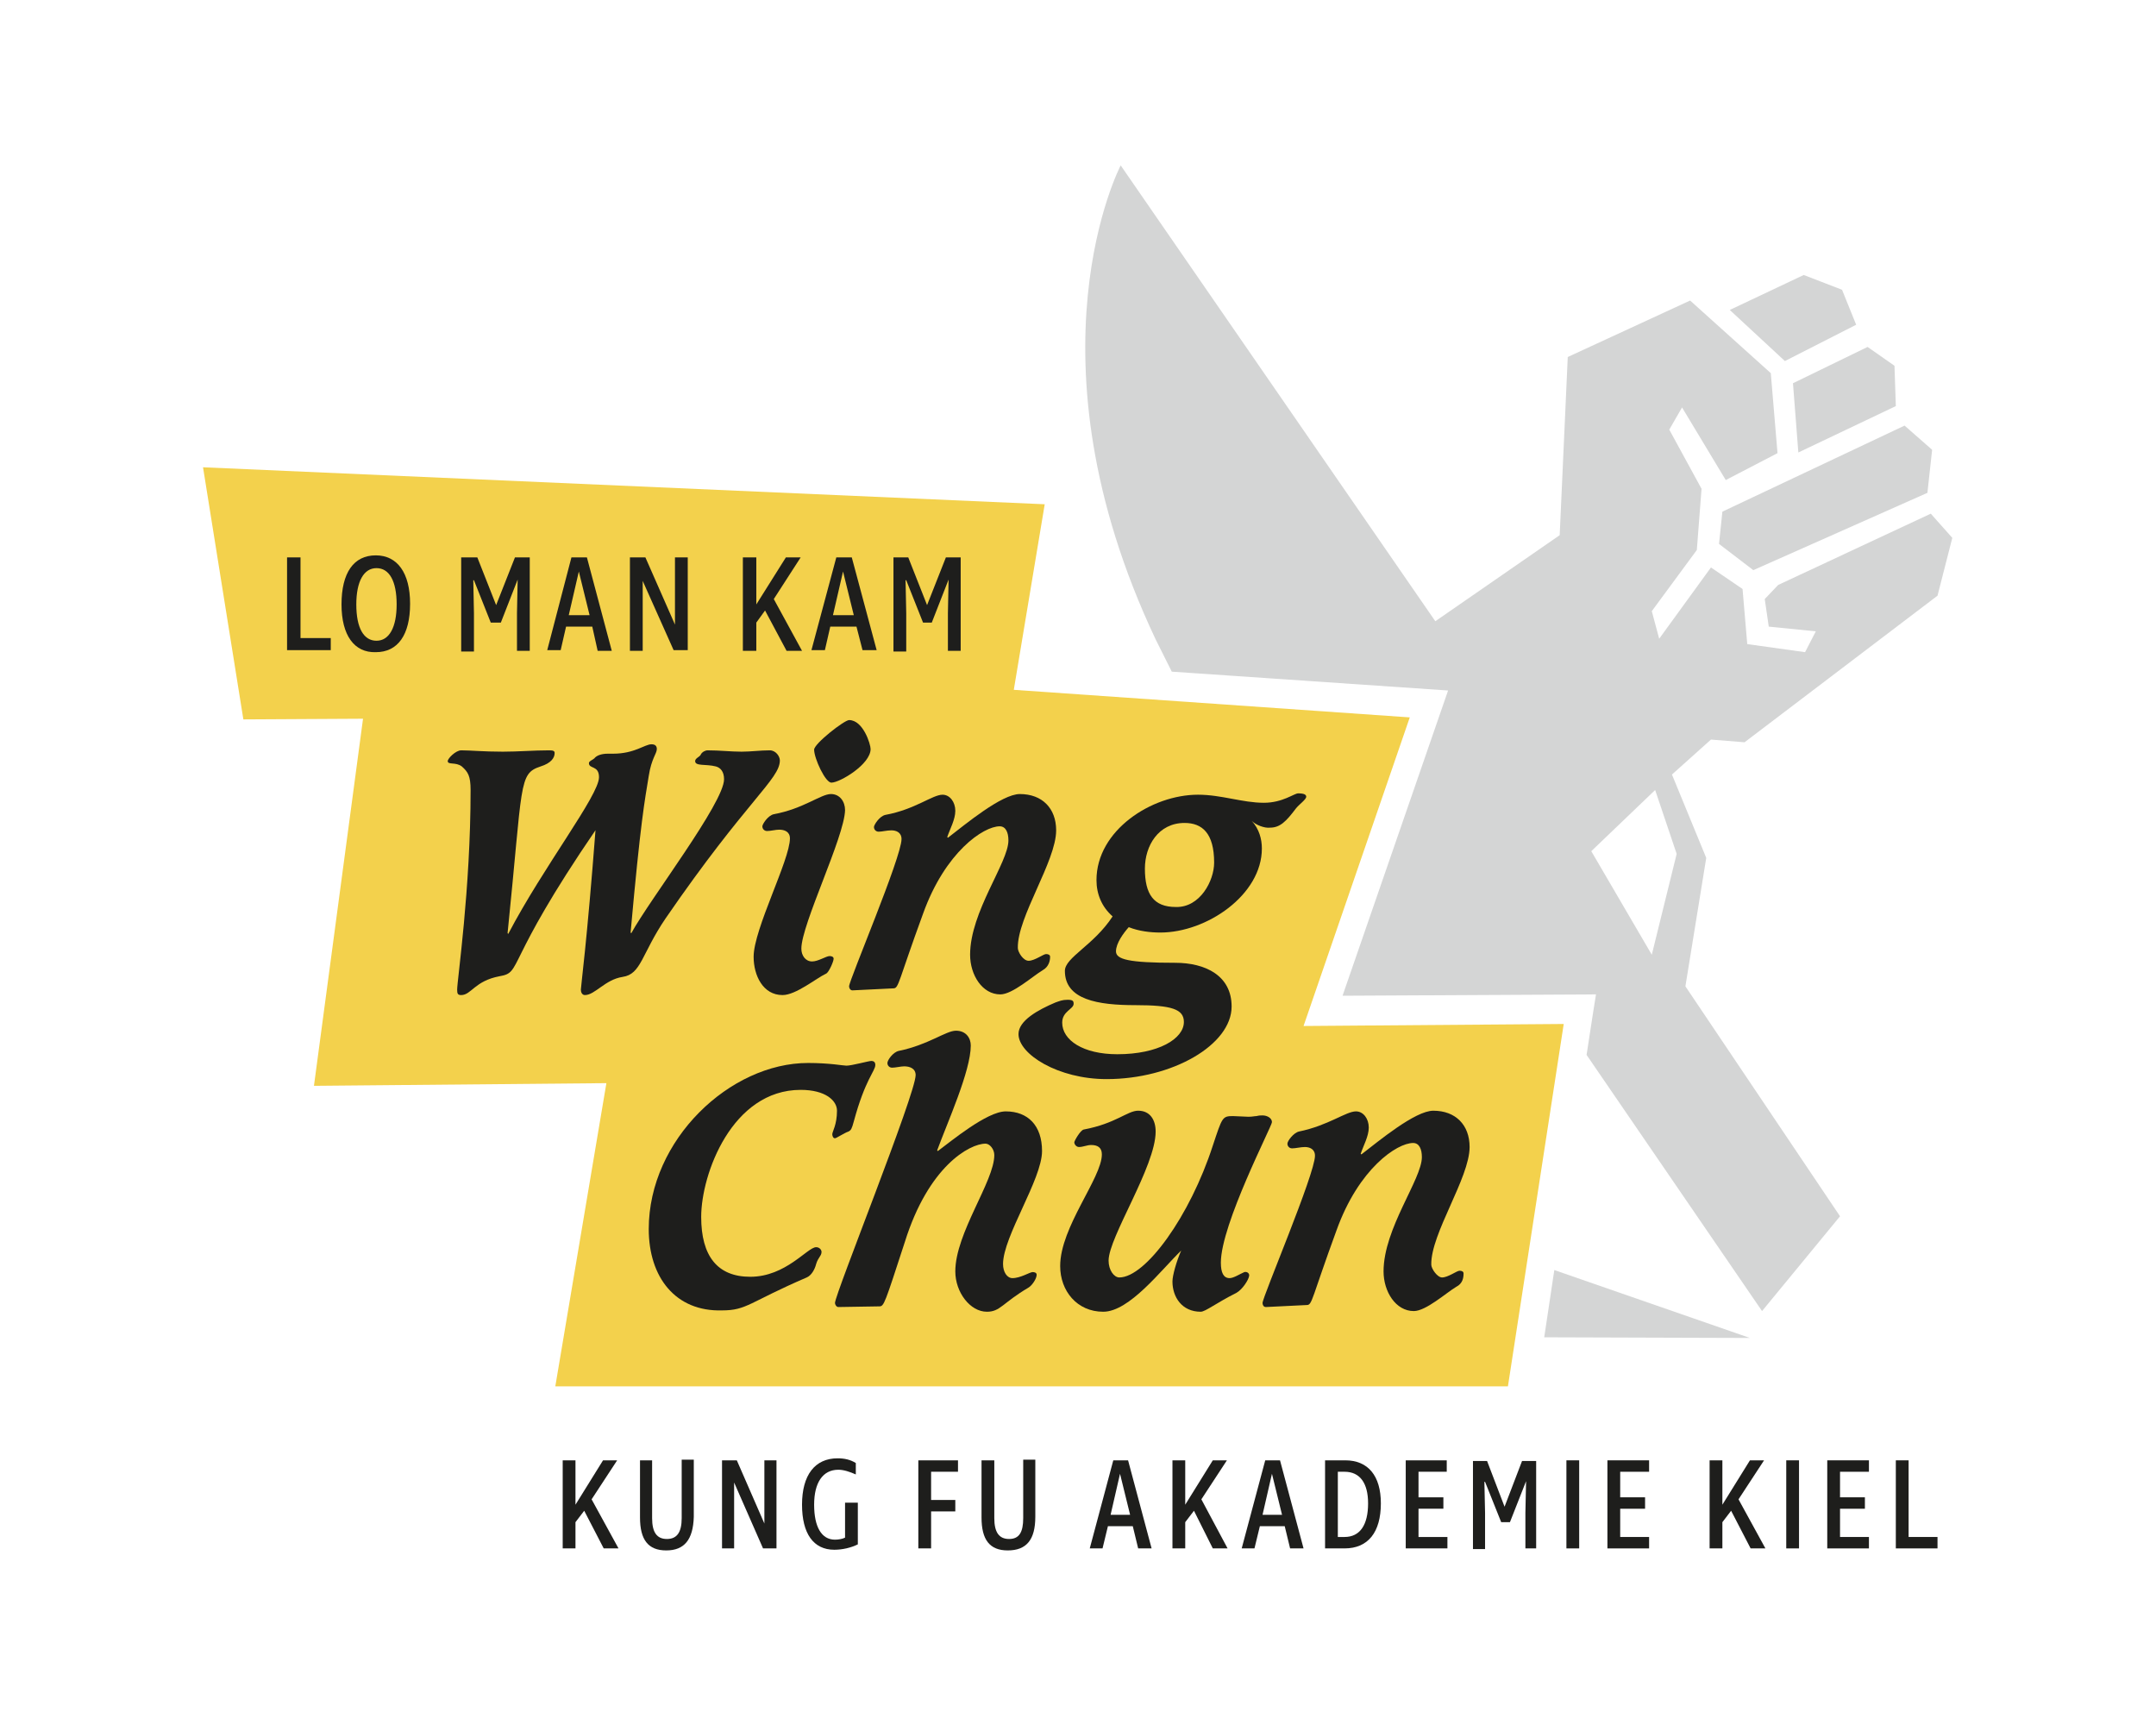
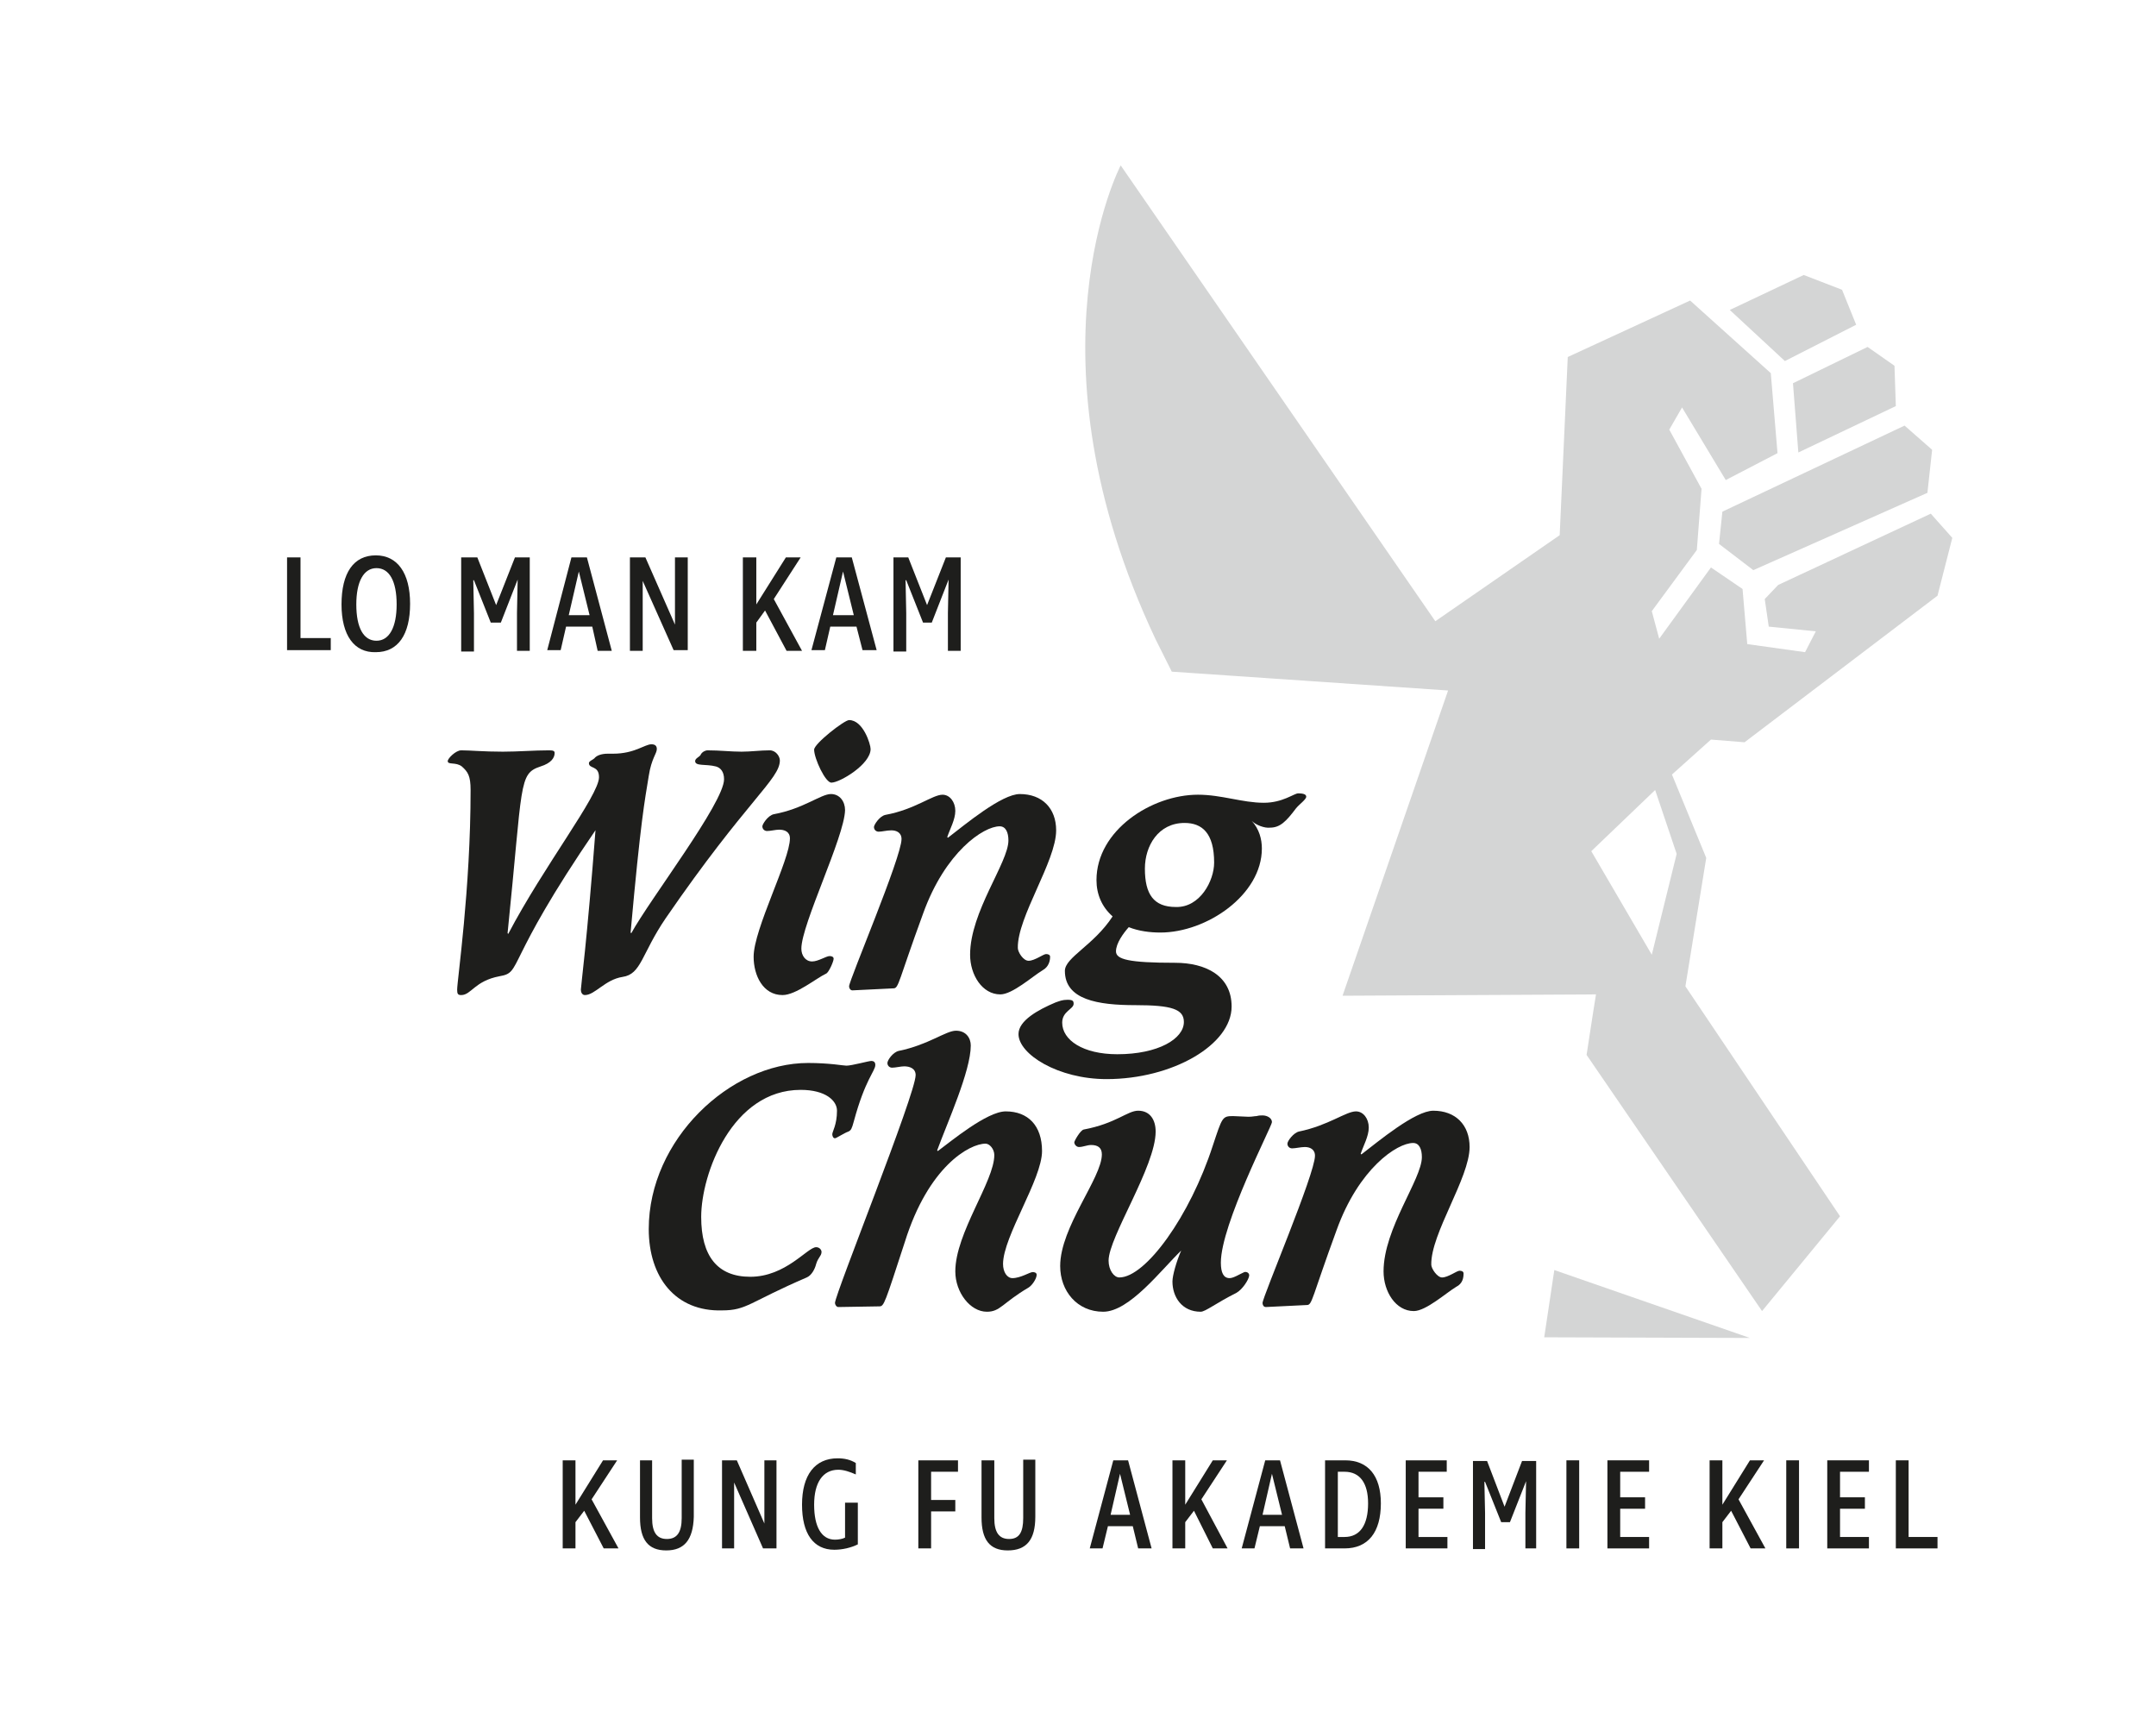
<svg xmlns="http://www.w3.org/2000/svg" version="1.1" id="Logo_wcak" x="0px" y="0px" viewBox="0 0 320.7 257.4" style="enable-background:new 0 0 320.7 257.4;" xml:space="preserve">
  <style type="text/css">
	.st0{fill-rule:evenodd;clip-rule:evenodd;fill:#F3D14C;}
	.st1{fill:#D4D5D5;}
	.st2{fill:#1E1E1C;}
	.st3{fill:none;}
</style>
-   <polygon class="st0" points="193.9,152.6 209.7,106.7 150.8,102.6 155.4,75 30.2,69.5 36.2,107 54,106.9 46.7,161.5 90.2,161.1   82.6,206.2 224.3,206.2 232.6,152.3 " />
  <g>
    <path class="st1" d="M259.5,110.4l28.7-21.8l2.2-8.6l-3.2-3.6L264.5,87l-2,2.1l0.6,4.1l7,0.7l-1.6,3.1l-8.6-1.2l-0.7-8.2l-4.7-3.2   l-7.7,10.6l-1.1-4.1l6.7-9.1l0.7-9.1l-4.8-8.8l1.9-3.3l6.5,10.8l7.7-4l-1-11.9l-12-10.8l-18.2,8.4l-1.2,26.5l-18.5,12.8l-46.8-67.8   c0,0-14.8,28.2,5.2,70.5c0.8,1.6,1.6,3.2,2.4,4.8l41.1,2.8l-15.7,45.4l37.7-0.2l0,0h0l-0.4,2.5l-1,6.5l26.1,38.1l11.6-14.1   l-23-34.2l3.1-19.1l-5.1-12.4l5.8-5.2L259.5,110.4z M249.4,127l-3.7,15l-9-15.4l9.5-9.1L249.4,127z" />
    <polygon class="st1" points="229.7,198.9 260.3,199 231.2,188.9  " />
    <polygon class="st1" points="255.7,80.9 260.8,84.8 286.7,73.3 287.4,66.9 283.3,63.3 256.2,76.1  " />
    <polygon class="st1" points="267.5,67.3 282,60.4 281.8,54.4 277.8,51.6 266.7,57  " />
    <polygon class="st1" points="276.1,48.3 274,43.1 268.3,40.9 257.3,46.1 265.5,53.7  " />
  </g>
  <g>
    <path class="st2" d="M88.7,123.3c-13.9,20.3-10.9,21.3-14.4,21.9c-3.7,0.7-4.2,2.8-5.7,2.8c-0.5,0-0.6-0.2-0.6-0.8   c0-1.4,2-14.9,2-29.7c0-2.1-0.4-2.7-1.3-3.5c-0.9-0.7-2.1-0.2-2.1-0.8c0-0.4,1.2-1.6,2-1.6c1.4,0,3.3,0.2,6.2,0.2   c2.3,0,4.6-0.2,6.9-0.2c0.6,0,0.8,0.1,0.8,0.4c0,0.7-0.5,1.5-2.1,2c-3.3,1.1-2.6,2.4-4.9,24.8l0.1,0.1   c5.3-10.1,13.5-20.6,13.5-23.3c0-1.8-1.5-1.2-1.5-2.1c0-0.3,0.6-0.5,0.8-0.7c0.3-0.4,1-0.7,2-0.7h0.8c3.2,0,4.7-1.4,5.7-1.4   c0.6,0,0.8,0.3,0.8,0.7c0,0.7-0.8,1.4-1.2,4c-0.6,3.7-1.2,6.6-2.7,23.3l0.1,0.1c2.8-5.1,13.8-19.4,13.8-22.9c0-1.1-0.5-1.7-1.2-1.9   c-1.5-0.4-3.1,0-3.1-0.8c0-0.4,0.6-0.6,0.8-0.9c0.2-0.5,0.8-0.7,1-0.7c1.9,0,3.5,0.2,5.1,0.2c1.4,0,2.8-0.2,4.2-0.2   c0.9,0,1.5,0.9,1.5,1.5c0,2.8-4.9,5.9-17,23.5c-3.6,5.3-3.6,8.3-6.4,8.7c-2.6,0.4-4.1,2.7-5.6,2.7c-0.4,0-0.6-0.4-0.6-0.8   c0-0.5,0.9-7,2.2-24L88.7,123.3L88.7,123.3z" />
    <path class="st2" d="M119.2,141.1c0,1,0.6,1.9,1.6,1.9c0.9,0,2.1-0.8,2.6-0.8c0.3,0,0.6,0.1,0.6,0.4c0,0.4-0.7,2-1.1,2.2   c-1.5,0.7-4.5,3.2-6.5,3.2c-2.9,0-4.3-2.9-4.3-5.7c0-4.1,5.4-14.4,5.4-17.6c0-1-0.8-1.3-1.6-1.3c-0.5,0-1.3,0.2-1.8,0.2   c-0.4,0-0.7-0.3-0.7-0.7c0-0.3,0.8-1.6,1.7-1.8c4.4-0.8,7-3,8.5-3c1.3,0,2.1,1.1,2.1,2.4C125.6,124.5,119.2,137.5,119.2,141.1z    M121.1,111.5c0-0.9,4.5-4.4,5.2-4.4c2.1,0,3.2,3.6,3.2,4.3c0,2.3-4.6,5-5.8,5C122.8,116.5,121.1,112.8,121.1,111.5z" />
    <path class="st2" d="M126.8,147.3c-0.3,0-0.5-0.3-0.5-0.6c0-0.9,7.8-19.2,7.8-21.9c0-1-0.8-1.3-1.5-1.3c-0.7,0-1.4,0.2-1.9,0.2   c-0.4,0-0.7-0.3-0.7-0.7c0-0.3,0.8-1.6,1.7-1.8c4.4-0.8,7-3,8.5-3c1.1,0,1.9,1.1,1.9,2.4c0,1.3-0.8,2.7-1.2,3.9l0.1,0.1   c2.6-2,8-6.5,10.7-6.5c3.3,0,5.4,2.1,5.4,5.4c0,4.6-5.8,12.9-5.7,17.5c0,0.6,0.8,1.9,1.6,1.9c0.9,0,2.2-1,2.6-1   c0.3,0,0.6,0.1,0.6,0.4c0,0.6-0.2,1.5-1.1,2c-1.5,0.9-4.5,3.6-6.3,3.6c-2.7,0-4.5-2.9-4.5-5.9c0-6.4,5.7-13.7,5.7-17   c0-1.2-0.4-2.1-1.3-2.1c-2.4,0-8.1,3.8-11.4,13c-3.7,10.1-3.6,11.1-4.4,11.1L126.8,147.3L126.8,147.3z" />
    <path class="st2" d="M186.2,122.1c1.1,1.2,1.5,2.7,1.5,4.1c0,6.9-8.2,12.5-15.1,12.5c-1.5,0-3.2-0.2-4.7-0.8   c-0.8,0.9-1.9,2.4-1.9,3.6c0,1.2,1.9,1.7,8.8,1.7c4.5,0,8.4,1.9,8.4,6.5c0,5.7-8.8,10.8-18.6,10.8c-7.2,0-13.1-3.7-13.1-6.7   c0-2,2.9-3.6,5.5-4.7c0.6-0.2,1-0.4,1.8-0.4c0.8,0,0.9,0.2,0.9,0.6c0,0.8-1.7,1.1-1.7,2.8c0,2.6,3.1,4.7,8.2,4.7   c6.1,0,9.9-2.3,9.9-4.8c0-1.9-1.8-2.5-7.2-2.5c-5.6,0-10.5-0.8-10.5-5.1c0-2,4.3-3.8,7.1-8.1c-1.6-1.4-2.4-3.3-2.4-5.4   c0-7.4,8.2-12.7,15.1-12.7c3.5,0,6.6,1.2,9.8,1.2c2.8,0,4.5-1.4,5.1-1.4c0.9,0,1.2,0.2,1.2,0.5c0,0.4-1,1.1-1.5,1.7   c-1.5,2-2.4,2.9-3.9,2.9C188.1,123.2,186.8,122.7,186.2,122.1L186.2,122.1z M180.6,128.3c0-4.4-1.8-5.9-4.4-5.9   c-3.9,0-5.9,3.4-5.9,6.8c0,3.8,1.3,5.7,4.6,5.7C178.5,135,180.6,131,180.6,128.3z" />
  </g>
  <g>
    <path class="st2" d="M96.5,182.8c0-13.3,12.1-24.7,23.7-24.7c1.6,0,2.9,0.1,3.9,0.2c0.9,0.1,1.6,0.2,1.8,0.2c0.8,0,3.3-0.7,3.7-0.7   c0.4,0,0.6,0.2,0.6,0.6c0,0.9-1.5,2.1-3.2,8.4c-0.3,1.1-0.4,1.3-0.8,1.5c-0.6,0.2-1.8,1-2,1c-0.3,0-0.4-0.4-0.4-0.6   c0-0.4,0.7-1.4,0.7-3.5c0-1.5-1.7-3.1-5.4-3.1c-10.2,0-14.8,12.5-14.8,18.9c0,5.8,2.4,8.9,7.3,8.9c5.3,0,8.5-4.4,9.8-4.4   c0.5,0,0.8,0.4,0.8,0.7c0,0.6-0.5,0.8-0.8,1.8c-0.2,0.8-0.7,1.7-1.4,2c-8.6,3.7-8.9,4.9-12.6,4.9C100.5,195.1,96.5,190,96.5,182.8z   " />
    <path class="st2" d="M124.7,194.4c-0.3,0-0.5-0.4-0.5-0.6c0-1.3,12-31.1,12-33.9c0-1-0.9-1.3-1.7-1.3c-0.5,0-1.3,0.2-1.8,0.2   c-0.4,0-0.7-0.3-0.7-0.7c0-0.4,0.8-1.6,1.7-1.8c4.4-0.9,7-3,8.5-3c1.5,0,2.2,1.1,2.2,2.2c0,3.8-3.5,11.5-5,15.6l0.1,0.1   c1.9-1.4,7.3-5.9,10.1-5.9c3.3,0,5.4,2.1,5.4,5.9c0,4.2-5.8,12.7-5.8,16.8c0,1.2,0.6,2.1,1.4,2.1c1.2,0,2.6-0.9,3-0.9   c0.3,0,0.6,0.1,0.6,0.4c0,0.6-0.7,1.6-1.2,1.9c-3.9,2.3-4.2,3.6-6.2,3.6c-2.5,0-4.7-2.9-4.7-6c0-5.7,5.8-13.4,5.8-17.3   c0-0.9-0.7-1.7-1.3-1.7c-2.4,0-8.5,3.4-12,14.6c-3,9.2-3.1,9.6-3.8,9.6L124.7,194.4L124.7,194.4z" />
    <path class="st2" d="M185.7,166.1c0.6,0,0.9-0.1,1.2-0.1c0.4-0.1,0.6-0.1,0.9-0.1c0.7,0,1.4,0.4,1.4,1c0,0.6-7.6,15.2-7.6,20.9   c0,1.5,0.4,2.3,1.3,2.3c0.6,0,1.5-0.6,2.2-0.9c0.4-0.1,0.8,0.2,0.7,0.6c-0.1,0.6-1,2-1.9,2.5c-3,1.5-4.6,2.8-5.3,2.8   c-2.8,0-4.2-2.2-4.2-4.5c0-0.9,0.6-3,1.3-4.6c-3,2.9-7.7,9.1-11.6,9.1c-3.9,0-6.4-3.1-6.4-6.8c0-5.8,6.2-13.1,6.2-16.6   c0-1-0.6-1.4-1.6-1.4c-0.6,0-1.2,0.3-1.8,0.3c-0.4,0-0.7-0.4-0.7-0.7c0-0.2,0.9-1.8,1.4-1.9c4.8-0.9,6.5-2.8,8.1-2.8   c1.8,0,2.6,1.4,2.6,3.1c0,5.2-7,15.7-7,19.2c0,1.4,0.8,2.5,1.6,2.5c3.9,0,10.5-9.1,13.9-19.6c1.4-4.2,1.4-4.4,3-4.4L185.7,166.1   L185.7,166.1z" />
    <path class="st2" d="M188.3,194.4c-0.4,0-0.5-0.4-0.5-0.6c0-0.9,7.8-19.2,7.8-21.9c0-1-0.8-1.3-1.5-1.3c-0.6,0-1.4,0.2-1.9,0.2   c-0.4,0-0.7-0.3-0.7-0.7c0-0.4,0.9-1.6,1.7-1.8c4.4-0.9,7-3,8.5-3c1.1,0,1.9,1.1,1.9,2.4c0,1.3-0.8,2.7-1.2,3.9l0.1,0.1   c2.6-2,8-6.5,10.7-6.5c3.3,0,5.4,2.1,5.4,5.4c0,4.6-5.8,12.9-5.7,17.5c0,0.6,0.9,1.9,1.6,1.9c0.9,0,2.2-1,2.6-1   c0.3,0,0.6,0.1,0.6,0.4c0,0.6-0.1,1.5-1.1,2c-1.5,0.9-4.5,3.6-6.3,3.6c-2.7,0-4.5-2.9-4.5-5.9c0-6.4,5.7-13.7,5.7-17   c0-1.2-0.4-2.1-1.3-2.1c-2.4,0-8.1,3.8-11.4,13c-3.7,10.1-3.6,11.1-4.4,11.1L188.3,194.4L188.3,194.4z" />
  </g>
  <g>
    <path class="st2" d="M86.9,224.7l-1.3,1.7v3.9h-1.9v-13.1h1.9v6.6l4.1-6.6h2.1l-3.8,5.8l4,7.3h-2.2L86.9,224.7z" />
    <path class="st2" d="M99.1,230.6c-2.7,0-3.9-1.6-3.9-4.9v-8.5H97v8.6c0,2.1,0.7,3.1,2.2,3.1s2.2-1,2.2-3.1v-8.7h1.8v8.5   C103.1,229,101.8,230.6,99.1,230.6z" />
    <path class="st2" d="M109.2,220.5L109.2,220.5l0,9.8h-1.8v-13.1h2.2l4.1,9.4h0v-9.4h1.8v13.1h-2L109.2,220.5z" />
    <path class="st2" d="M124.7,218.6c-2.3,0-3.6,1.9-3.6,5.2s1.1,5.2,3.1,5.2c0.5,0,1.1-0.1,1.5-0.3v-5.2h1.9v6.2   c-1,0.5-2.3,0.8-3.5,0.8c-3.1,0-4.8-2.4-4.8-6.7c0-4.4,1.9-6.9,5.3-6.9c1,0,1.9,0.2,2.7,0.7v1.7   C126.4,218.9,125.5,218.6,124.7,218.6z" />
    <path class="st2" d="M138.5,223.1h3.6v1.7h-3.6v5.5h-1.9v-13.1h5.9v1.7h-4C138.5,218.9,138.5,223.1,138.5,223.1z" />
    <path class="st2" d="M149.9,230.6c-2.7,0-3.9-1.6-3.9-4.9v-8.5h1.9v8.6c0,2.1,0.7,3.1,2.2,3.1s2.1-1,2.1-3.1v-8.7h1.8v8.5   C154,229,152.7,230.6,149.9,230.6z" />
    <path class="st2" d="M168.5,227h-3.7l-0.8,3.3h-1.9l3.5-13.1h2.2l3.5,13.1h-2L168.5,227z M168.1,225.3l-1.5-6.1h0l-1.4,6.1H168.1z" />
    <path class="st2" d="M177.6,224.7l-1.3,1.7v3.9h-1.9v-13.1h1.9v6.6l4.1-6.6h2.1l-3.8,5.8l3.9,7.3h-2.2L177.6,224.7z" />
    <path class="st2" d="M191.1,227h-3.7l-0.8,3.3h-1.9l3.5-13.1h2.2l3.5,13.1h-2L191.1,227z M190.7,225.3l-1.5-6.1h0l-1.4,6.1H190.7z" />
    <path class="st2" d="M200,230.3h-2.9v-13.1h3c3.4,0,5.3,2.3,5.3,6.4C205.4,227.9,203.5,230.3,200,230.3z M200,218.9h-1v9.7h1   c2.3,0,3.5-1.8,3.5-5C203.5,220.6,202.3,218.9,200,218.9z" />
    <path class="st2" d="M209.1,217.2h6.1v1.7H211v3.8h3.7v1.7H211v4.2h4.3v1.7h-6.2L209.1,217.2L209.1,217.2z" />
    <path class="st2" d="M228.7,230.3h-1.8V225l0.1-4.7h0l-2.4,6.1h-1.3l-2.4-6h-0.1l0.1,4.6v5.4h-1.8v-13.1h2.1l2.6,6.8l2.6-6.8h2.1   V230.3z" />
    <path class="st2" d="M234.9,217.2v13.1H233v-13.1H234.9z" />
    <path class="st2" d="M239.2,217.2h6.1v1.7h-4.3v3.8h3.7v1.7h-3.7v4.2h4.3v1.7h-6.2V217.2z" />
    <path class="st2" d="M257.5,224.7l-1.3,1.7v3.9h-1.9v-13.1h1.9v6.6l4.1-6.6h2.1l-3.8,5.8l4,7.3h-2.2L257.5,224.7z" />
    <path class="st2" d="M267.6,217.2v13.1h-1.9v-13.1H267.6z" />
    <path class="st2" d="M271.9,217.2h6.1v1.7h-4.3v3.8h3.7v1.7h-3.7v4.2h4.3v1.7h-6.2V217.2L271.9,217.2z" />
    <path class="st2" d="M282,217.2h1.9v11.4h4.3v1.7H282V217.2z" />
  </g>
  <g>
    <path class="st2" d="M42.7,82.9h2v12h4.5v1.8h-6.5C42.7,96.8,42.7,82.9,42.7,82.9z" />
    <path class="st2" d="M50.8,89.9c0-4.7,1.8-7.3,5.1-7.3c3.2,0,5.1,2.6,5.1,7.2s-1.8,7.2-5.1,7.2C52.7,97.1,50.8,94.5,50.8,89.9z    M59,89.9c0-3.5-1.1-5.4-3-5.4c-1.9,0-3,2-3,5.4c0,3.5,1.1,5.4,3,5.4C57.9,95.3,59,93.3,59,89.9z" />
    <path class="st2" d="M78.8,96.8h-1.9v-5.6l0.1-5h0l-2.5,6.4H73l-2.5-6.3h-0.1l0.1,4.9v5.7h-1.9V82.9H71l2.8,7.1l2.8-7.1h2.2   L78.8,96.8L78.8,96.8z" />
    <path class="st2" d="M88.1,93.2h-3.9l-0.8,3.5h-2L85,82.9h2.3L91,96.8h-2.1L88.1,93.2z M87.7,91.5L86.1,85h0l-1.5,6.5H87.7z" />
    <path class="st2" d="M95.6,86.4L95.6,86.4l0,10.4h-1.9V82.9h2.3l4.4,10h0v-10h1.9v13.8h-2.1L95.6,86.4z" />
    <path class="st2" d="M113.8,90.8l-1.3,1.8v4.2h-2V82.9h2v7l4.4-7h2.2l-4,6.2l4.2,7.7H117L113.8,90.8z" />
    <path class="st2" d="M127.4,93.2h-3.9l-0.8,3.5h-2l3.7-13.8h2.3l3.7,13.8h-2.1L127.4,93.2z M127,91.5l-1.6-6.5h0l-1.5,6.5H127z" />
    <path class="st2" d="M142.9,96.8H141v-5.6l0.1-5h0l-2.5,6.4h-1.3l-2.5-6.3h-0.1l0.1,4.9v5.7h-1.9V82.9h2.2l2.8,7.1l2.8-7.1h2.2   C142.9,82.9,142.9,96.8,142.9,96.8z" />
  </g>
  <rect x="0.5" y="0.5" class="st3" width="319.7" height="256.4" />
</svg>